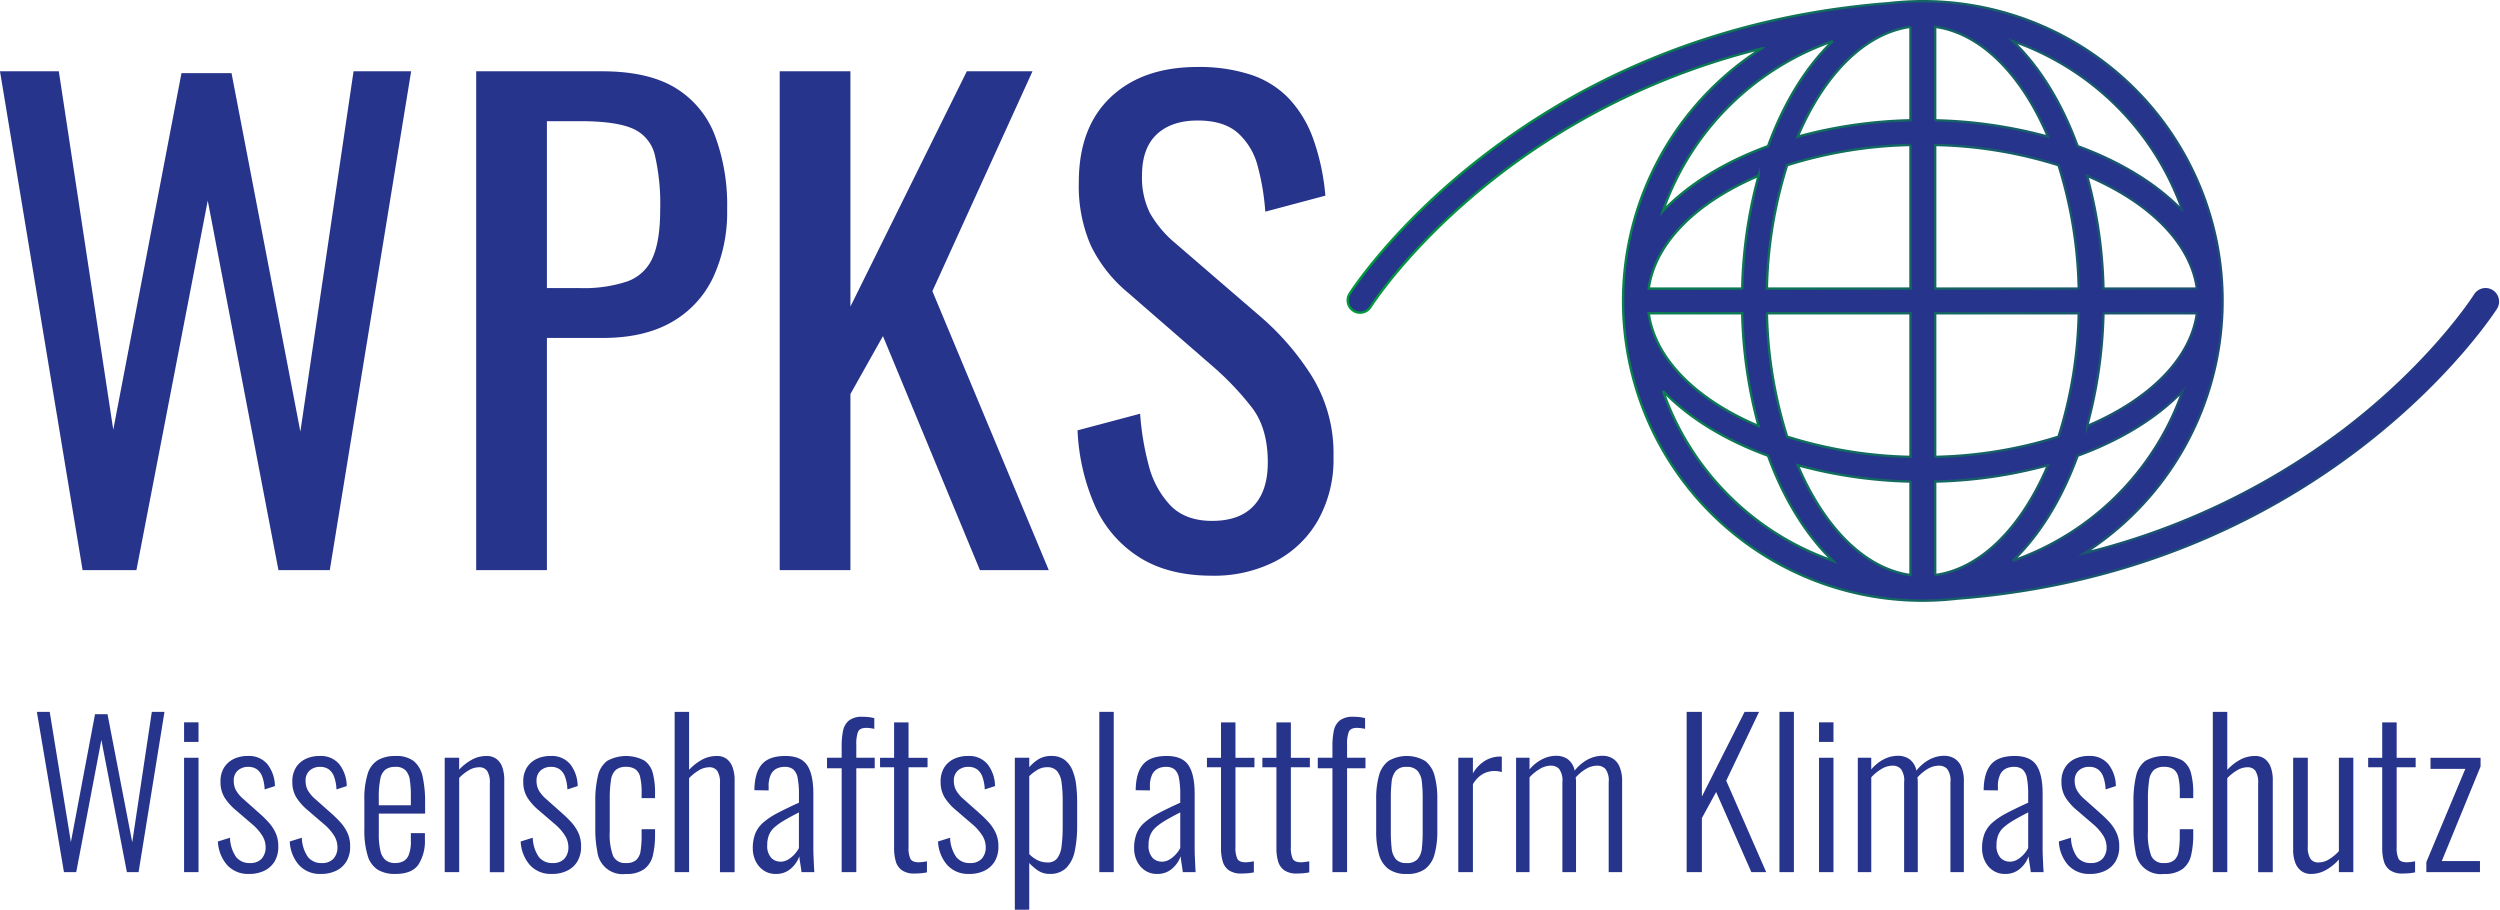
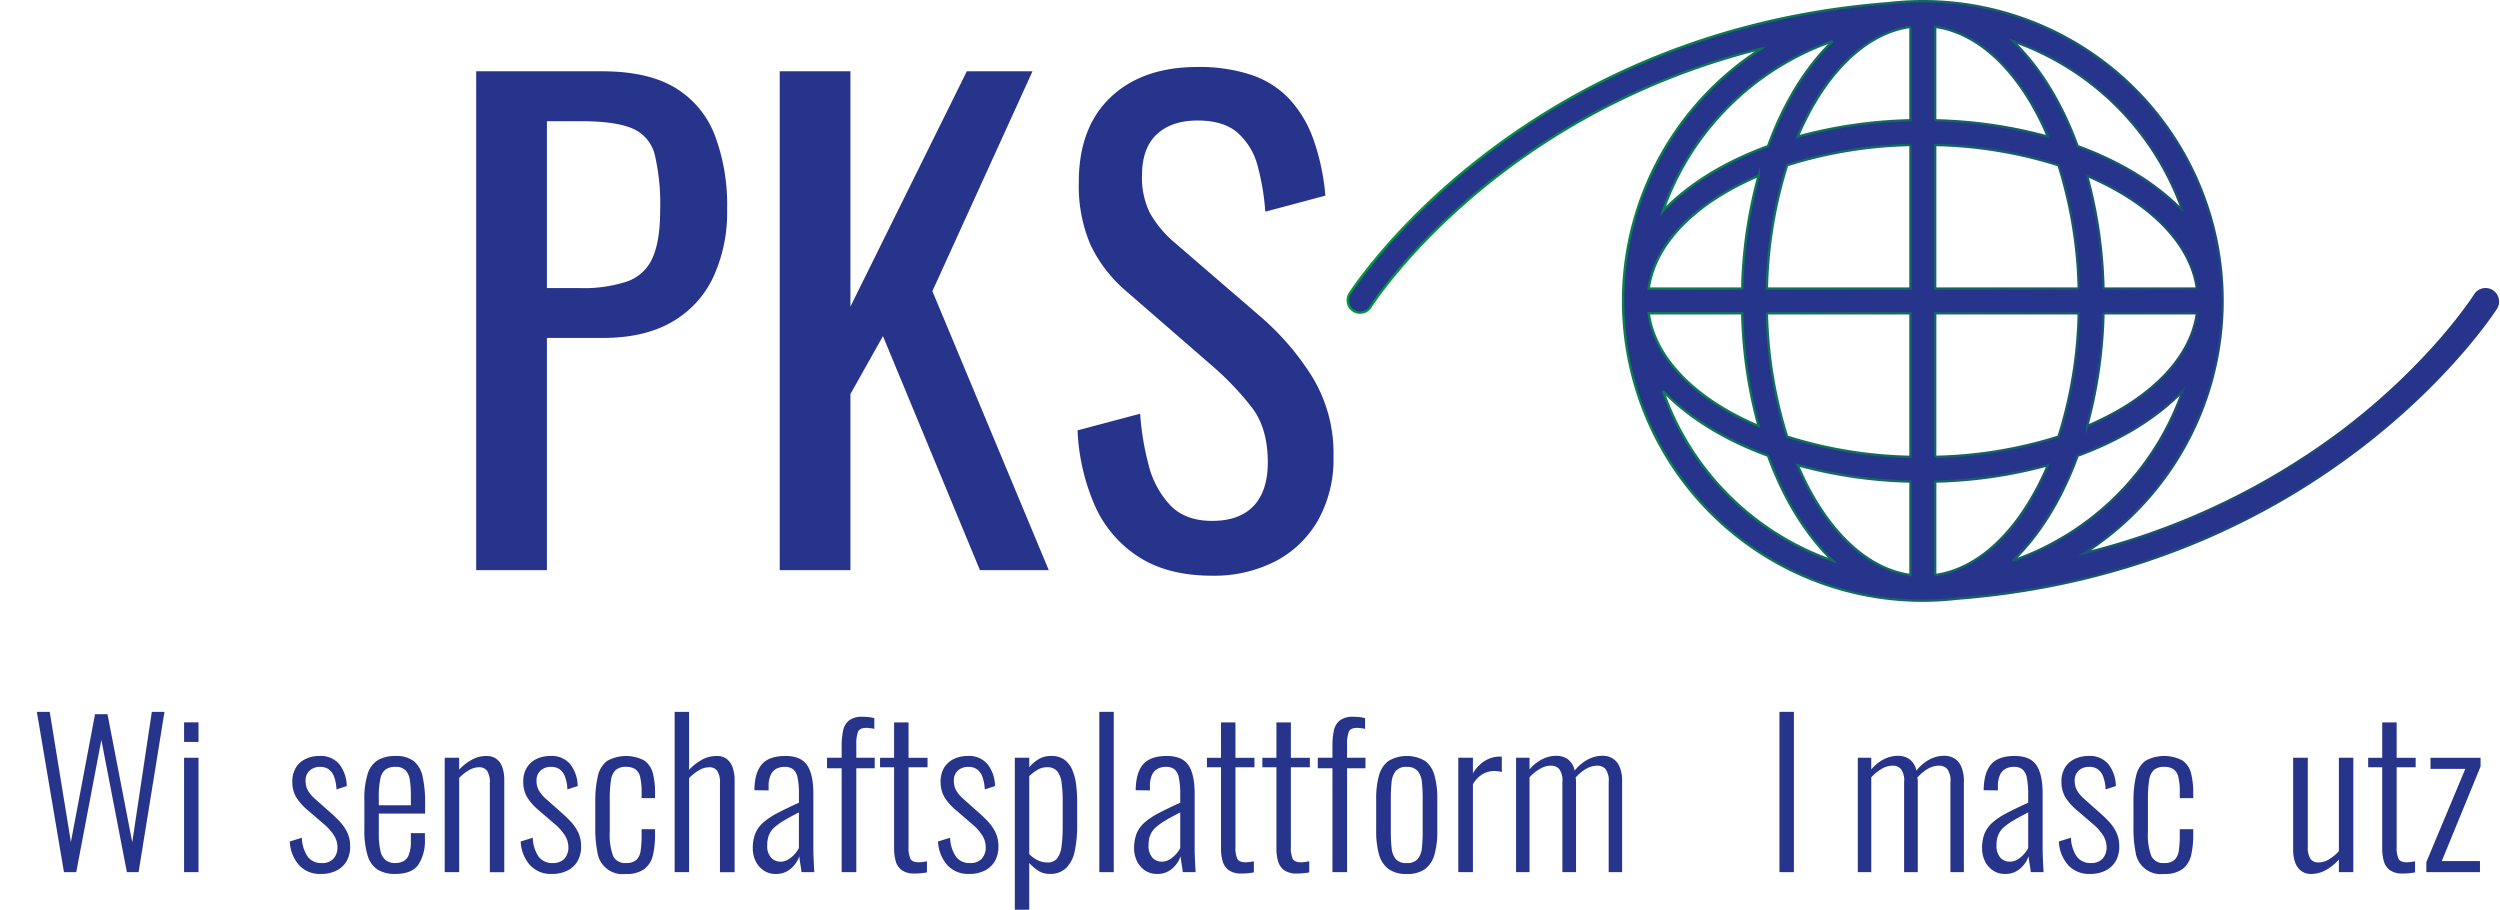
<svg xmlns="http://www.w3.org/2000/svg" xmlns:ns1="http://sodipodi.sourceforge.net/DTD/sodipodi-0.dtd" xmlns:ns2="http://www.inkscape.org/namespaces/inkscape" width="200.032" height="72.817" viewBox="0 0 200.032 72.817" version="1.1" id="svg91" ns1:docname="Logo_WPKS_200.svg" ns2:version="1.0.1 (3bc2e813f5, 2020-09-07)">
  <ns1:namedview pagecolor="#ffffff" bordercolor="#666666" borderopacity="1" objecttolerance="10" gridtolerance="10" guidetolerance="10" ns2:pageopacity="0" ns2:pageshadow="2" ns2:window-width="1727" ns2:window-height="884" id="namedview93" showgrid="false" fit-margin-top="0" fit-margin-left="0" fit-margin-right="0" fit-margin-bottom="0" ns2:zoom="2.1277902" ns2:cx="373.39207" ns2:cy="94.779005" ns2:window-x="0" ns2:window-y="0" ns2:window-maximized="0" ns2:current-layer="svg91" />
  <defs id="defs9">
    <style id="style2">.cls-1,.cls-2{fill:#27348b;}.cls-1{stroke-miterlimit:10;stroke-width:0.5px;stroke:url(#Neues_Verlaufsfeld_1);}</style>
    <linearGradient id="Neues_Verlaufsfeld_1" x1="280.575" y1="62.705" x2="520.728" y2="62.705" gradientUnits="userSpaceOnUse">
      <stop offset="0" stop-color="#00983a" id="stop4" />
      <stop offset="1" stop-color="#27348b" id="stop6" />
    </linearGradient>
  </defs>
  <title id="title11">Logo_web_blau</title>
  <g id="Ebene_2" data-name="Ebene 2" transform="matrix(0.384,0,0,0.384,0,2.0751703e-6)">
    <g id="Ebene_1-2" data-name="Ebene 1">
      <path class="cls-1" d="m 519.268,60.654 a 2.577,2.577 0 0 0 -3.544,0.821 c -0.085,0.138 -8.908,14.069 -27.455,28.174 A 148.41,148.41 0 0 1 434.322,115.265 62.428,62.428 0 0 0 400.653,0.25 h -0.134 a 62.639,62.639 0 0 0 -6.94,0.409 C 316.121,6.612 281.564,60.652 281.215,61.214 a 2.571,2.571 0 0 0 4.364,2.72 c 0.294,-0.47 25.493,-39.871 81.465,-53.83 A 62.429,62.429 0 0 0 400.65,125.16 v 0 a 62.9,62.9 0 0 0 7.091,-0.414 c 77.444,-5.959 112,-59.989 112.345,-60.55 a 2.572,2.572 0 0 0 -0.821,-3.542 M 403.224,119.821 V 100.34 a 96.881,96.881 0 0 0 23.508,-3.416 c -5.454,12.869 -13.9,21.565 -23.508,22.9 m 0,-24.622 V 65.276 h 29.922 A 91.588,91.588 0 0 1 428.93,90.983 91.538,91.538 0 0 1 403.224,95.2 m 35.063,-29.923 h 19.48 c -1.331,9.605 -10.027,18.053 -22.895,23.508 a 96.784,96.784 0 0 0 3.415,-23.508 m 0,-5.144 a 96.785,96.785 0 0 0 -3.415,-23.509 c 12.868,5.455 21.564,13.9 22.895,23.509 z m -5.141,0 H 403.224 V 30.209 a 91.567,91.567 0 0 1 25.7,4.216 91.551,91.551 0 0 1 4.217,25.707 M 403.224,25.067 V 5.588 c 9.606,1.332 18.054,10.028 23.507,22.9 A 96.865,96.865 0 0 0 403.224,25.072 M 398.081,5.588 v 19.479 a 96.866,96.866 0 0 0 -23.508,3.416 c 5.454,-12.867 13.9,-21.564 23.508,-22.895 m 0,24.621 v 29.923 h -29.924 a 91.587,91.587 0 0 1 4.217,-25.707 91.575,91.575 0 0 1 25.707,-4.216 m -35.064,29.923 h -19.48 c 1.332,-9.606 10.027,-18.053 22.9,-23.508 a 96.721,96.721 0 0 0 -3.415,23.508 m 0,5.144 a 96.735,96.735 0 0 0 3.415,23.508 c -12.868,-5.455 -21.563,-13.9 -22.9,-23.508 z m 5.14,0 h 29.924 V 95.2 a 91.539,91.539 0 0 1 -25.707,-4.216 91.587,91.587 0 0 1 -4.217,-25.707 m 29.924,35.064 v 19.481 c -9.606,-1.332 -18.055,-10.028 -23.508,-22.9 a 96.866,96.866 0 0 0 23.508,3.416 m 21.307,16.515 c 5.542,-5.292 10.206,-12.839 13.515,-21.9 9.06,-3.309 16.609,-7.973 21.9,-13.516 a 57.566,57.566 0 0 1 -35.414,35.416 M 454.8,43.969 C 449.509,38.426 441.961,33.762 432.9,30.453 429.591,21.392 424.928,13.845 419.385,8.553 A 57.571,57.571 0 0 1 454.8,43.969 M 381.916,8.554 c -5.543,5.291 -10.206,12.839 -13.515,21.9 -9.06,3.309 -16.607,7.972 -21.9,13.515 A 57.573,57.573 0 0 1 381.916,8.554 M 346.5,81.439 c 5.29,5.543 12.838,10.207 21.9,13.516 3.309,9.06 7.973,16.608 13.516,21.9 A 57.568,57.568 0 0 1 346.5,81.439" id="path13" style="stroke:url(#Neues_Verlaufsfeld_1)" />
-       <path class="cls-2" d="M 17.211,118.8 0,14.854 H 12.256 L 23.6,89.542 37.813,15.242 h 10.43 L 62.586,89.928 73.669,14.854 h 12 L 68.715,118.8 H 58.022 l -14.733,-77 -14.864,77 z" id="path15" />
      <path class="cls-2" d="M 99.225,118.8 V 14.854 h 26.208 q 9.515,0 15.19,3.4 a 19.78,19.78 0 0 1 8.279,9.817 41.244,41.244 0 0 1 2.608,15.529 32.241,32.241 0 0 1 -2.934,14.245 21.054,21.054 0 0 1 -8.671,9.3 q -5.739,3.273 -14.342,3.273 H 113.958 V 118.8 Z m 14.733,-58.776 h 6.78 a 28.637,28.637 0 0 0 10.04,-1.411 9.051,9.051 0 0 0 5.216,-4.941 q 1.565,-3.528 1.565,-9.946 a 45.05,45.05 0 0 0 -1.109,-11.421 8.02,8.02 0 0 0 -4.629,-5.518 q -3.519,-1.539 -10.952,-1.54 h -6.911 z" id="path17" />
      <path class="cls-2" d="M 162.463,118.8 V 14.854 H 177.2 V 63.876 L 201.453,14.854 H 215.14 L 194.277,60.668 218.529,118.8 H 204.187 L 183.977,70.034 177.2,82.1 v 36.7 z" id="path19" />
      <path class="cls-2" d="m 252.561,119.957 q -9.129,0 -15.191,-3.851 a 24.353,24.353 0 0 1 -9.192,-10.651 43.522,43.522 0 0 1 -3.652,-15.784 l 13.039,-3.465 a 56.793,56.793 0 0 0 1.761,10.651 18.966,18.966 0 0 0 4.5,8.406 q 3.129,3.272 8.737,3.272 5.734,0 8.67,-3.143 2.936,-3.143 2.934,-9.048 0,-7.056 -3.26,-11.358 a 60.262,60.262 0 0 0 -8.215,-8.662 l -17.732,-15.4 a 29.367,29.367 0 0 1 -7.693,-9.818 31.076,31.076 0 0 1 -2.478,-13.153 q 0,-11.421 6.651,-17.71 6.651,-6.289 18.124,-6.288 a 34.535,34.535 0 0 1 11.017,1.6 19.415,19.415 0 0 1 7.954,4.942 24.232,24.232 0 0 1 5.085,8.4 46.949,46.949 0 0 1 2.542,11.871 l -12.516,3.336 a 50.346,50.346 0 0 0 -1.566,-9.431 14.007,14.007 0 0 0 -4.106,-6.931 q -2.934,-2.628 -8.41,-2.631 -5.476,-0.003 -8.541,2.888 -3.064,2.887 -3.064,8.534 a 16.633,16.633 0 0 0 1.63,7.828 22.991,22.991 0 0 0 5.28,6.288 l 17.863,15.4 a 55.211,55.211 0 0 1 10.562,12.255 30.609,30.609 0 0 1 4.563,16.876 25.894,25.894 0 0 1 -3.259,13.282 21.835,21.835 0 0 1 -8.932,8.534 27.98,27.98 0 0 1 -13.105,2.961 z" id="path21" />
      <path class="cls-2" d="m 13.327,181.725 -5.648,-33.4 h 2.679 l 4.413,27.132 5.029,-26.637 h 2.6 l 5.154,26.68 4.082,-27.173 h 2.638 l -5.4,33.4 H 26.44 l -5.32,-27.544 -5.236,27.544 z" id="path23" />
      <path class="cls-2" d="m 38.356,154.593 v -4.082 h 3.01 v 4.082 z m 0,27.132 v -23.833 h 3.01 v 23.833 z" id="path25" />
-       <path class="cls-2" d="m 51.88,182.1 a 5.867,5.867 0 0 1 -4.535,-1.835 7.967,7.967 0 0 1 -1.938,-4.928 l 2.516,-0.783 a 7.4,7.4 0 0 0 1.277,4.02 3.524,3.524 0 0 0 2.887,1.258 3.172,3.172 0 0 0 2.412,-0.887 3.474,3.474 0 0 0 0.846,-2.5 4.536,4.536 0 0 0 -0.7,-2.329 10.491,10.491 0 0 0 -2.186,-2.454 l -3.258,-2.8 a 11.445,11.445 0 0 1 -2.433,-2.72 6.18,6.18 0 0 1 -0.825,-3.258 5.45,5.45 0 0 1 0.723,-2.907 4.823,4.823 0 0 1 2,-1.815 6.552,6.552 0 0 1 2.969,-0.639 4.968,4.968 0 0 1 4.123,1.752 7.582,7.582 0 0 1 1.525,4.516 l -2.144,0.7 a 8.633,8.633 0 0 0 -0.494,-2.66 3.25,3.25 0 0 0 -1.135,-1.546 3.022,3.022 0 0 0 -1.752,-0.495 3.171,3.171 0 0 0 -2.207,0.763 2.714,2.714 0 0 0 -0.844,2.124 4.182,4.182 0 0 0 0.412,1.9 6.934,6.934 0 0 0 1.526,1.856 l 3.38,3.009 a 24.564,24.564 0 0 1 1.9,1.856 8.853,8.853 0 0 1 1.484,2.206 6.624,6.624 0 0 1 0.578,2.866 5.908,5.908 0 0 1 -0.763,3.113 5.08,5.08 0 0 1 -2.123,1.938 7.107,7.107 0 0 1 -3.221,0.679 z" id="path27" />
      <path class="cls-2" d="m 66.849,182.1 a 5.87,5.87 0 0 1 -4.537,-1.835 7.978,7.978 0 0 1 -1.938,-4.928 l 2.516,-0.783 a 7.406,7.406 0 0 0 1.277,4.02 3.524,3.524 0 0 0 2.887,1.258 3.17,3.17 0 0 0 2.412,-0.887 3.47,3.47 0 0 0 0.846,-2.5 4.528,4.528 0 0 0 -0.7,-2.329 10.416,10.416 0 0 0 -2.185,-2.454 l -3.258,-2.8 a 11.46,11.46 0 0 1 -2.432,-2.72 6.17,6.17 0 0 1 -0.824,-3.258 5.459,5.459 0 0 1 0.721,-2.907 4.823,4.823 0 0 1 2,-1.815 6.555,6.555 0 0 1 2.969,-0.639 4.965,4.965 0 0 1 4.123,1.752 7.568,7.568 0 0 1 1.525,4.516 l -2.143,0.7 a 8.57,8.57 0 0 0 -0.5,-2.66 3.24,3.24 0 0 0 -1.132,-1.546 3.033,3.033 0 0 0 -1.754,-0.495 3.164,3.164 0 0 0 -2.2,0.763 2.709,2.709 0 0 0 -0.846,2.124 4.182,4.182 0 0 0 0.412,1.9 6.966,6.966 0 0 0 1.525,1.856 l 3.383,3.009 a 25.114,25.114 0 0 1 1.9,1.856 8.991,8.991 0 0 1 1.484,2.206 6.624,6.624 0 0 1 0.576,2.866 5.908,5.908 0 0 1 -0.762,3.113 5.074,5.074 0 0 1 -2.125,1.938 7.1,7.1 0 0 1 -3.22,0.679 z" id="path29" />
      <path class="cls-2" d="m 82.353,182.1 a 6.808,6.808 0 0 1 -3.651,-0.887 5.231,5.231 0 0 1 -2.1,-2.948 17.938,17.938 0 0 1 -0.682,-5.484 v -6.02 a 17.394,17.394 0 0 1 0.7,-5.546 5.073,5.073 0 0 1 2.145,-2.846 7.1,7.1 0 0 1 3.629,-0.845 5.956,5.956 0 0 1 3.834,1.073 5.72,5.72 0 0 1 1.835,3.236 24.571,24.571 0 0 1 0.516,5.546 v 2.144 h -9.65 v 4.164 a 15.006,15.006 0 0 0 0.351,3.65 3.376,3.376 0 0 0 1.114,1.918 3.15,3.15 0 0 0 1.959,0.577 3.807,3.807 0 0 0 1.647,-0.355 2.488,2.488 0 0 0 1.176,-1.361 7.5,7.5 0 0 0 0.433,-2.865 V 173.6 h 2.926 v 1.32 a 9.07,9.07 0 0 1 -1.34,5.216 q -1.337,1.964 -4.842,1.964 z m -3.424,-14.309 h 6.681 v -1.979 a 21.752,21.752 0 0 0 -0.207,-3.237 3.773,3.773 0 0 0 -0.886,-2.061 2.857,2.857 0 0 0 -2.164,-0.722 3.409,3.409 0 0 0 -2,0.536 3.122,3.122 0 0 0 -1.094,1.917 18.036,18.036 0 0 0 -0.33,3.939 z" id="path31" />
      <path class="cls-2" d="m 92.661,181.725 v -23.833 h 3.01 v 2.473 a 10.571,10.571 0 0 1 2.6,-2.041 6.321,6.321 0 0 1 3.132,-0.8 3.362,3.362 0 0 1 2.022,0.6 3.585,3.585 0 0 1 1.236,1.732 8.025,8.025 0 0 1 0.412,2.742 v 19.133 h -3.009 v -18.479 a 4.6,4.6 0 0 0 -0.557,-2.618 1.977,1.977 0 0 0 -1.711,-0.763 4.2,4.2 0 0 0 -2.1,0.618 9.055,9.055 0 0 0 -2.019,1.609 v 19.627 z" id="path33" />
      <path class="cls-2" d="m 114.968,182.1 a 5.872,5.872 0 0 1 -4.537,-1.835 7.978,7.978 0 0 1 -1.938,-4.928 l 2.516,-0.783 a 7.415,7.415 0 0 0 1.277,4.02 3.526,3.526 0 0 0 2.887,1.258 3.17,3.17 0 0 0 2.412,-0.887 3.47,3.47 0 0 0 0.846,-2.5 4.528,4.528 0 0 0 -0.7,-2.329 10.416,10.416 0 0 0 -2.185,-2.454 l -3.258,-2.8 a 11.46,11.46 0 0 1 -2.432,-2.72 6.17,6.17 0 0 1 -0.824,-3.258 5.468,5.468 0 0 1 0.721,-2.907 4.823,4.823 0 0 1 2,-1.815 6.558,6.558 0 0 1 2.969,-0.639 4.965,4.965 0 0 1 4.123,1.752 7.568,7.568 0 0 1 1.525,4.516 l -2.142,0.7 a 8.6,8.6 0 0 0 -0.5,-2.66 3.24,3.24 0 0 0 -1.132,-1.546 3.033,3.033 0 0 0 -1.754,-0.495 3.166,3.166 0 0 0 -2.2,0.763 2.709,2.709 0 0 0 -0.846,2.124 4.182,4.182 0 0 0 0.412,1.9 6.966,6.966 0 0 0 1.525,1.856 l 3.383,3.009 a 24.928,24.928 0 0 1 1.9,1.856 8.991,8.991 0 0 1 1.484,2.206 6.624,6.624 0 0 1 0.576,2.866 5.918,5.918 0 0 1 -0.761,3.113 5.086,5.086 0 0 1 -2.125,1.938 7.1,7.1 0 0 1 -3.222,0.679 z" id="path35" />
      <path class="cls-2" d="m 130.431,182.1 a 5.289,5.289 0 0 1 -5.959,-4.6 24.13,24.13 0 0 1 -0.434,-4.8 v -5.566 a 22.741,22.741 0 0 1 0.537,-5.423 5.418,5.418 0 0 1 1.916,-3.154 8.129,8.129 0 0 1 7.774,-0.082 4.618,4.618 0 0 1 1.773,2.679 15.848,15.848 0 0 1 0.453,4 v 1.146 h -2.8 v -1.155 a 13.22,13.22 0 0 0 -0.309,-3.257 2.676,2.676 0 0 0 -1.031,-1.628 3.432,3.432 0 0 0 -1.916,-0.475 3.13,3.13 0 0 0 -2.145,0.66 3.587,3.587 0 0 0 -0.99,2.164 26.023,26.023 0 0 0 -0.248,4.021 v 6.679 a 12.813,12.813 0 0 0 0.7,5.052 2.723,2.723 0 0 0 2.723,1.464 3.023,3.023 0 0 0 2.1,-0.64 3.178,3.178 0 0 0 0.908,-1.917 20.475,20.475 0 0 0 0.206,-3.174 v -1.32 h 2.8 v 1.155 a 18.493,18.493 0 0 1 -0.433,4.226 5.025,5.025 0 0 1 -1.752,2.886 6.115,6.115 0 0 1 -3.873,1.059 z" id="path37" />
      <path class="cls-2" d="m 140.573,181.725 v -33.4 h 3.01 v 12.081 a 10.859,10.859 0 0 1 2.639,-2.082 6.417,6.417 0 0 1 3.175,-0.8 3.261,3.261 0 0 1 2,0.6 3.755,3.755 0 0 1 1.237,1.732 7.693,7.693 0 0 1 0.433,2.742 v 19.133 h -3.05 v -18.479 a 4.6,4.6 0 0 0 -0.557,-2.618 1.978,1.978 0 0 0 -1.711,-0.763 4.208,4.208 0 0 0 -2.125,0.639 9.4,9.4 0 0 0 -2.041,1.629 v 19.586 z" id="path39" />
      <path class="cls-2" d="m 161.644,182.1 a 4.406,4.406 0 0 1 -2.516,-0.722 4.873,4.873 0 0 1 -1.67,-1.938 5.951,5.951 0 0 1 -0.6,-2.66 8.272,8.272 0 0 1 0.516,-3.093 6.127,6.127 0 0 1 1.65,-2.288 15.051,15.051 0 0 1 2.976,-1.983 q 1.834,-0.969 4.473,-2.164 v -1.692 a 17.373,17.373 0 0 0 -0.268,-3.442 3.12,3.12 0 0 0 -0.906,-1.794 2.727,2.727 0 0 0 -1.8,-0.536 3.723,3.723 0 0 0 -1.689,0.371 2.728,2.728 0 0 0 -1.2,1.258 5.47,5.47 0 0 0 -0.453,2.453 v 0.825 l -2.969,-0.042 q 0.042,-3.627 1.547,-5.381 1.505,-1.754 4.928,-1.752 3.215,0 4.514,1.917 1.299,1.917 1.3,5.958 v 11.587 c 0,0.413 0.013,0.943 0.043,1.588 0.03,0.645 0.054,1.258 0.082,1.835 0.028,0.577 0.054,1.018 0.082,1.32 h -2.68 q -0.085,-0.783 -0.248,-1.752 c -0.11,-0.647 -0.18,-1.162 -0.207,-1.547 a 5.965,5.965 0 0 1 -1.752,2.556 4.582,4.582 0 0 1 -3.153,1.118 z m 0.949,-2.557 a 3.093,3.093 0 0 0 1.648,-0.453 6.114,6.114 0 0 0 2.227,-2.392 v -7.422 q -1.773,0.908 -3.03,1.649 a 12.947,12.947 0 0 0 -2.041,1.443 4.416,4.416 0 0 0 -1.156,1.588 5.4,5.4 0 0 0 -0.371,2.082 3.669,3.669 0 0 0 0.826,2.7 2.638,2.638 0 0 0 1.897,0.801 z" id="path41" />
      <path class="cls-2" d="m 175.374,181.725 v -21.648 h -3.051 v -2.185 h 3.051 v -2.475 a 15.17,15.17 0 0 1 0.289,-3.134 3.7,3.7 0 0 1 1.217,-2.143 4.366,4.366 0 0 1 2.865,-0.784 12.308,12.308 0 0 1 1.258,0.062 6.9,6.9 0 0 1 1.174,0.226 v 2.227 c -0.246,-0.055 -0.53,-0.1 -0.844,-0.145 a 6.642,6.642 0 0 0 -0.846,-0.061 q -1.362,0 -1.711,0.846 a 7.262,7.262 0 0 0 -0.351,2.618 v 2.763 h 3.836 v 2.185 h -3.836 v 21.648 z" id="path43" />
      <path class="cls-2" d="m 190.589,182.014 a 4.453,4.453 0 0 1 -2.66,-0.681 3.445,3.445 0 0 1 -1.278,-1.856 9.447,9.447 0 0 1 -0.351,-2.7 v -16.9 h -2.928 v -1.979 h 2.928 v -7.381 h 3.01 v 7.381 h 3.959 v 1.979 h -3.959 v 16.617 a 5.508,5.508 0 0 0 0.392,2.453 c 0.262,0.482 0.83,0.722 1.711,0.722 a 6.507,6.507 0 0 0 0.846,-0.063 c 0.314,-0.041 0.611,-0.088 0.887,-0.143 v 2.309 a 12.279,12.279 0 0 1 -1.28,0.185 c -0.439,0.035 -0.866,0.057 -1.277,0.057 z" id="path45" />
      <path class="cls-2" d="m 201.929,182.1 a 5.872,5.872 0 0 1 -4.537,-1.835 7.978,7.978 0 0 1 -1.938,-4.928 l 2.516,-0.783 a 7.415,7.415 0 0 0 1.277,4.02 3.525,3.525 0 0 0 2.887,1.258 3.17,3.17 0 0 0 2.412,-0.887 3.47,3.47 0 0 0 0.846,-2.5 4.528,4.528 0 0 0 -0.7,-2.329 10.416,10.416 0 0 0 -2.185,-2.454 l -3.258,-2.8 a 11.46,11.46 0 0 1 -2.432,-2.72 6.17,6.17 0 0 1 -0.824,-3.258 5.459,5.459 0 0 1 0.721,-2.907 4.823,4.823 0 0 1 2,-1.815 6.555,6.555 0 0 1 2.969,-0.639 4.965,4.965 0 0 1 4.123,1.752 7.568,7.568 0 0 1 1.525,4.516 l -2.142,0.7 a 8.6,8.6 0 0 0 -0.5,-2.66 3.24,3.24 0 0 0 -1.132,-1.546 3.033,3.033 0 0 0 -1.754,-0.495 3.164,3.164 0 0 0 -2.205,0.763 2.709,2.709 0 0 0 -0.846,2.124 4.182,4.182 0 0 0 0.412,1.9 6.966,6.966 0 0 0 1.525,1.856 l 3.383,3.009 a 25.114,25.114 0 0 1 1.9,1.856 8.991,8.991 0 0 1 1.484,2.206 6.624,6.624 0 0 1 0.576,2.866 5.918,5.918 0 0 1 -0.761,3.113 5.086,5.086 0 0 1 -2.125,1.938 7.1,7.1 0 0 1 -3.217,0.679 z" id="path47" />
      <path class="cls-2" d="m 211.454,189.558 v -31.666 h 3.01 v 1.979 a 8,8 0 0 1 1.855,-1.629 4.908,4.908 0 0 1 2.721,-0.722 4.463,4.463 0 0 1 2.783,0.8 5.23,5.23 0 0 1 1.629,2.165 11.229,11.229 0 0 1 0.783,3.051 28.7,28.7 0 0 1 0.207,3.464 v 5.03 a 24.884,24.884 0 0 1 -0.5,5.3 6.934,6.934 0 0 1 -1.752,3.5 4.706,4.706 0 0 1 -3.484,1.258 4.2,4.2 0 0 1 -2.494,-0.743 10.341,10.341 0 0 1 -1.752,-1.525 v 9.73 z m 6.8,-9.854 a 2.438,2.438 0 0 0 2.041,-0.866 5.277,5.277 0 0 0 0.906,-2.577 31.99,31.99 0 0 0 0.229,-4.144 V 167 a 28.041,28.041 0 0 0 -0.229,-3.9 4.682,4.682 0 0 0 -0.928,-2.412 2.6,2.6 0 0 0 -2.1,-0.824 3.875,3.875 0 0 0 -2.125,0.618 9.343,9.343 0 0 0 -1.586,1.237 v 16.247 a 6.166,6.166 0 0 0 1.629,1.215 4.513,4.513 0 0 0 2.166,0.519 z" id="path49" />
      <path class="cls-2" d="m 229.06,181.725 v -33.4 h 3.009 v 33.4 z" id="path51" />
      <path class="cls-2" d="m 241.1,182.1 a 4.406,4.406 0 0 1 -2.516,-0.722 4.873,4.873 0 0 1 -1.67,-1.938 5.951,5.951 0 0 1 -0.6,-2.66 8.232,8.232 0 0 1 0.516,-3.093 6.121,6.121 0 0 1 1.648,-2.288 15.111,15.111 0 0 1 2.969,-1.979 q 1.835,-0.969 4.475,-2.164 v -1.696 a 17.373,17.373 0 0 0 -0.268,-3.442 3.121,3.121 0 0 0 -0.908,-1.794 2.717,2.717 0 0 0 -1.793,-0.536 3.732,3.732 0 0 0 -1.691,0.371 2.739,2.739 0 0 0 -1.2,1.258 5.47,5.47 0 0 0 -0.453,2.453 v 0.825 l -2.969,-0.042 q 0.039,-3.627 1.545,-5.381 1.506,-1.754 4.928,-1.752 3.217,0 4.516,1.917 1.299,1.917 1.3,5.958 v 11.587 q 0,0.62 0.041,1.588 0.041,0.968 0.082,1.835 c 0.027,0.577 0.054,1.018 0.082,1.32 h -2.68 q -0.083,-0.783 -0.246,-1.752 -0.163,-0.969 -0.207,-1.547 a 5.983,5.983 0 0 1 -1.752,2.556 4.585,4.585 0 0 1 -3.149,1.118 z m 0.947,-2.557 a 3.1,3.1 0 0 0 1.65,-0.453 6.154,6.154 0 0 0 2.227,-2.392 v -7.422 q -1.776,0.908 -3.031,1.649 a 12.947,12.947 0 0 0 -2.041,1.443 4.4,4.4 0 0 0 -1.155,1.588 5.358,5.358 0 0 0 -0.371,2.082 3.669,3.669 0 0 0 0.824,2.7 2.638,2.638 0 0 0 1.898,0.801 z" id="path53" />
      <path class="cls-2" d="m 258.706,182.014 a 4.453,4.453 0 0 1 -2.66,-0.681 3.438,3.438 0 0 1 -1.277,-1.856 9.41,9.41 0 0 1 -0.352,-2.7 v -16.9 h -2.928 v -1.979 h 2.928 v -7.381 h 3.01 v 7.381 h 3.959 v 1.979 h -3.959 v 16.617 a 5.522,5.522 0 0 0 0.392,2.453 c 0.262,0.482 0.83,0.722 1.711,0.722 a 6.494,6.494 0 0 0 0.846,-0.063 c 0.314,-0.041 0.611,-0.088 0.887,-0.143 v 2.309 a 12.241,12.241 0 0 1 -1.28,0.185 c -0.439,0.035 -0.865,0.057 -1.277,0.057 z" id="path55" />
      <path class="cls-2" d="m 270.251,182.014 a 4.442,4.442 0 0 1 -2.658,-0.681 3.459,3.459 0 0 1 -1.28,-1.856 9.45,9.45 0 0 1 -0.349,-2.7 v -16.9 h -2.928 v -1.979 h 2.928 v -7.381 h 3.01 v 7.381 h 3.959 v 1.979 h -3.959 v 16.617 a 5.528,5.528 0 0 0 0.39,2.453 q 0.393,0.723 1.713,0.722 a 6.5,6.5 0 0 0 0.844,-0.063 c 0.316,-0.041 0.611,-0.088 0.887,-0.143 v 2.309 a 12.2,12.2 0 0 1 -1.278,0.185 c -0.441,0.035 -0.867,0.057 -1.279,0.057 z" id="path57" />
      <path class="cls-2" d="m 277.634,181.725 v -21.648 h -3.053 v -2.185 h 3.053 v -2.475 a 15.249,15.249 0 0 1 0.287,-3.134 3.715,3.715 0 0 1 1.217,-2.143 4.374,4.374 0 0 1 2.865,-0.784 12.323,12.323 0 0 1 1.258,0.062 6.918,6.918 0 0 1 1.176,0.226 v 2.227 c -0.249,-0.055 -0.53,-0.1 -0.846,-0.145 a 6.654,6.654 0 0 0 -0.846,-0.061 q -1.359,0 -1.711,0.846 a 7.316,7.316 0 0 0 -0.349,2.618 v 2.763 h 3.834 v 2.185 h -3.834 v 21.648 z" id="path59" />
      <path class="cls-2" d="m 293.1,182.1 a 6.167,6.167 0 0 1 -3.815,-1.052 5.656,5.656 0 0 1 -1.959,-3.051 17.874,17.874 0 0 1 -0.576,-4.887 v -6.6 a 17.884,17.884 0 0 1 0.576,-4.887 5.656,5.656 0 0 1 1.959,-3.051 7.552,7.552 0 0 1 7.69,0 5.721,5.721 0 0 1 1.939,3.051 17.845,17.845 0 0 1 0.576,4.887 v 6.6 a 17.835,17.835 0 0 1 -0.576,4.887 5.721,5.721 0 0 1 -1.939,3.051 6.222,6.222 0 0 1 -3.875,1.052 z m 0,-2.268 a 2.889,2.889 0 0 0 2.289,-0.825 4.163,4.163 0 0 0 0.887,-2.329 31.783,31.783 0 0 0 0.164,-3.4 v -6.926 a 31.072,31.072 0 0 0 -0.164,-3.4 4.217,4.217 0 0 0 -0.887,-2.308 2.852,2.852 0 0 0 -2.289,-0.846 2.783,2.783 0 0 0 -2.268,0.846 4.286,4.286 0 0 0 -0.867,2.308 31.072,31.072 0 0 0 -0.164,3.4 v 6.926 a 31.783,31.783 0 0 0 0.164,3.4 4.231,4.231 0 0 0 0.867,2.329 2.818,2.818 0 0 0 2.268,0.821 z" id="path61" />
      <path class="cls-2" d="m 303.856,181.725 v -23.833 h 3.051 v 3.256 a 7.243,7.243 0 0 1 2.639,-2.7 5.986,5.986 0 0 1 2.846,-0.805 h 0.248 a 1.264,1.264 0 0 1 0.289,0.042 v 3.215 a 2.928,2.928 0 0 0 -0.7,-0.185 5.356,5.356 0 0 0 -0.784,-0.062 4.96,4.96 0 0 0 -2.537,0.659 5.824,5.824 0 0 0 -2,2.1 v 18.308 z" id="path63" />
      <path class="cls-2" d="m 315.9,181.725 v -23.833 h 2.8 v 2.432 a 8.461,8.461 0 0 1 2.639,-2.124 6.579,6.579 0 0 1 2.969,-0.721 4.221,4.221 0 0 1 2.289,0.66 3.838,3.838 0 0 1 1.506,2.432 8.839,8.839 0 0 1 2.72,-2.308 6.61,6.61 0 0 1 3.133,-0.784 4.086,4.086 0 0 1 1.959,0.495 3.6,3.6 0 0 1 1.506,1.69 7.605,7.605 0 0 1 0.576,3.258 v 18.8 h -2.8 v -18.72 a 4.053,4.053 0 0 0 -0.681,-2.784 2.317,2.317 0 0 0 -1.711,-0.68 4.626,4.626 0 0 0 -2.309,0.659 8.848,8.848 0 0 0 -2.185,1.815 4.3,4.3 0 0 1 0.062,0.433 c 0.014,0.152 0.02,0.309 0.02,0.474 v 18.8 h -2.844 v -18.72 a 4.052,4.052 0 0 0 -0.682,-2.784 2.316,2.316 0 0 0 -1.711,-0.68 4.555,4.555 0 0 0 -2.267,0.659 9.275,9.275 0 0 0 -2.186,1.774 v 19.751 z" id="path65" />
-       <path class="cls-2" d="m 351.44,181.725 v -33.4 h 3.174 v 17.649 l 8.907,-17.649 h 3.009 l -6.843,14.35 8.328,19.05 h -3.092 l -7.34,-16.7 -2.969,5.444 v 11.257 z" id="path67" />
      <path class="cls-2" d="m 370.778,181.725 v -33.4 h 3.01 v 33.4 z" id="path69" />
-       <path class="cls-2" d="m 379.024,154.593 v -4.082 h 3.01 v 4.082 z m 0,27.132 v -23.833 h 3.01 v 23.833 z" id="path71" />
      <path class="cls-2" d="m 387.106,181.725 v -23.833 h 2.8 v 2.432 a 8.461,8.461 0 0 1 2.639,-2.124 6.579,6.579 0 0 1 2.969,-0.721 4.224,4.224 0 0 1 2.289,0.66 3.838,3.838 0 0 1 1.506,2.432 8.839,8.839 0 0 1 2.72,-2.308 6.61,6.61 0 0 1 3.133,-0.784 4.086,4.086 0 0 1 1.959,0.495 3.6,3.6 0 0 1 1.506,1.69 7.605,7.605 0 0 1 0.576,3.258 v 18.8 h -2.8 v -18.72 a 4.053,4.053 0 0 0 -0.681,-2.784 2.317,2.317 0 0 0 -1.711,-0.68 4.626,4.626 0 0 0 -2.309,0.659 8.848,8.848 0 0 0 -2.185,1.815 4.3,4.3 0 0 1 0.062,0.433 c 0.014,0.152 0.02,0.309 0.02,0.474 v 18.8 h -2.844 v -18.72 a 4.052,4.052 0 0 0 -0.682,-2.784 2.316,2.316 0 0 0 -1.711,-0.68 4.555,4.555 0 0 0 -2.267,0.659 9.275,9.275 0 0 0 -2.186,1.774 v 19.751 z" id="path73" />
      <path class="cls-2" d="m 417.784,182.1 a 4.4,4.4 0 0 1 -2.515,-0.722 4.873,4.873 0 0 1 -1.67,-1.938 5.937,5.937 0 0 1 -0.6,-2.66 8.232,8.232 0 0 1 0.516,-3.093 6.1,6.1 0 0 1 1.648,-2.288 15.081,15.081 0 0 1 2.969,-1.979 q 1.833,-0.969 4.474,-2.164 v -1.696 a 17.385,17.385 0 0 0 -0.267,-3.442 3.133,3.133 0 0 0 -0.908,-1.794 2.719,2.719 0 0 0 -1.793,-0.536 3.736,3.736 0 0 0 -1.692,0.371 2.737,2.737 0 0 0 -1.195,1.258 5.456,5.456 0 0 0 -0.453,2.453 v 0.825 l -2.969,-0.042 q 0.037,-3.627 1.545,-5.381 1.508,-1.754 4.928,-1.752 3.216,0 4.515,1.917 1.299,1.917 1.3,5.958 v 11.587 q 0,0.62 0.041,1.588 0.041,0.968 0.082,1.835 c 0.028,0.577 0.055,1.018 0.082,1.32 h -2.679 q -0.082,-0.783 -0.247,-1.752 c -0.111,-0.647 -0.179,-1.162 -0.207,-1.547 a 5.983,5.983 0 0 1 -1.752,2.556 4.582,4.582 0 0 1 -3.153,1.118 z m 0.947,-2.557 a 3.1,3.1 0 0 0 1.651,-0.453 5.953,5.953 0 0 0 1.318,-1.093 5.863,5.863 0 0 0 0.908,-1.3 v -7.422 q -1.774,0.908 -3.031,1.649 a 12.994,12.994 0 0 0 -2.041,1.443 4.41,4.41 0 0 0 -1.154,1.588 5.358,5.358 0 0 0 -0.371,2.082 3.665,3.665 0 0 0 0.824,2.7 2.638,2.638 0 0 0 1.896,0.802 z" id="path75" />
      <path class="cls-2" d="m 435.472,182.1 a 5.866,5.866 0 0 1 -4.535,-1.835 7.967,7.967 0 0 1 -1.937,-4.932 l 2.516,-0.783 a 7.39,7.39 0 0 0 1.277,4.02 3.521,3.521 0 0 0 2.887,1.258 3.173,3.173 0 0 0 2.412,-0.887 3.479,3.479 0 0 0 0.846,-2.5 4.528,4.528 0 0 0 -0.7,-2.329 10.461,10.461 0 0 0 -2.185,-2.454 l -3.258,-2.8 a 11.473,11.473 0 0 1 -2.434,-2.72 6.189,6.189 0 0 1 -0.824,-3.258 5.441,5.441 0 0 1 0.723,-2.907 4.811,4.811 0 0 1 2,-1.815 6.549,6.549 0 0 1 2.969,-0.639 4.968,4.968 0 0 1 4.123,1.752 7.582,7.582 0 0 1 1.525,4.516 l -2.145,0.7 a 8.574,8.574 0 0 0 -0.494,-2.66 3.242,3.242 0 0 0 -1.134,-1.546 3.022,3.022 0 0 0 -1.752,-0.495 3.17,3.17 0 0 0 -2.207,0.763 2.714,2.714 0 0 0 -0.844,2.124 4.182,4.182 0 0 0 0.412,1.9 6.927,6.927 0 0 0 1.525,1.856 l 3.381,3.009 a 24.744,24.744 0 0 1 1.9,1.856 8.881,8.881 0 0 1 1.481,2.206 6.624,6.624 0 0 1 0.578,2.866 5.918,5.918 0 0 1 -0.763,3.113 5.077,5.077 0 0 1 -2.124,1.938 7.1,7.1 0 0 1 -3.219,0.683 z" id="path77" />
      <path class="cls-2" d="m 450.935,182.1 a 5.292,5.292 0 0 1 -5.959,-4.6 24.213,24.213 0 0 1 -0.432,-4.8 v -5.566 a 22.753,22.753 0 0 1 0.535,-5.423 5.42,5.42 0 0 1 1.921,-3.16 8.125,8.125 0 0 1 7.772,-0.082 4.613,4.613 0 0 1 1.773,2.679 15.843,15.843 0 0 1 0.455,4 v 1.152 h -2.805 v -1.155 a 13.327,13.327 0 0 0 -0.308,-3.257 2.685,2.685 0 0 0 -1.031,-1.628 3.446,3.446 0 0 0 -1.918,-0.475 3.134,3.134 0 0 0 -2.145,0.66 3.586,3.586 0 0 0 -0.988,2.164 25.773,25.773 0 0 0 -0.248,4.021 v 6.679 a 12.776,12.776 0 0 0 0.7,5.052 2.72,2.72 0 0 0 2.721,1.464 3.029,3.029 0 0 0 2.1,-0.64 3.176,3.176 0 0 0 0.906,-1.917 20.214,20.214 0 0 0 0.207,-3.174 v -1.32 H 457 v 1.155 a 18.433,18.433 0 0 1 -0.434,4.226 5.039,5.039 0 0 1 -1.751,2.886 6.121,6.121 0 0 1 -3.88,1.059 z" id="path79" />
-       <path class="cls-2" d="m 461.079,181.725 v -33.4 h 3.01 v 12.081 a 10.821,10.821 0 0 1 2.639,-2.082 6.4,6.4 0 0 1 3.175,-0.8 3.255,3.255 0 0 1 2,0.6 3.765,3.765 0 0 1 1.239,1.732 7.7,7.7 0 0 1 0.431,2.742 v 19.133 h -3.05 v -18.479 a 4.6,4.6 0 0 0 -0.557,-2.618 1.977,1.977 0 0 0 -1.711,-0.763 4.2,4.2 0 0 0 -2.123,0.639 9.328,9.328 0 0 0 -2.041,1.629 v 19.586 z" id="path81" />
      <path class="cls-2" d="m 481.53,182.1 a 3.262,3.262 0 0 1 -2.019,-0.619 3.824,3.824 0 0 1 -1.258,-1.732 7.522,7.522 0 0 1 -0.434,-2.721 v -19.136 h 3.051 v 18.472 a 4.492,4.492 0 0 0 0.557,2.6 2,2 0 0 0 1.711,0.742 4.17,4.17 0 0 0 2.166,-0.66 9.368,9.368 0 0 0 2.041,-1.691 v -19.463 h 3.009 v 23.833 h -3.009 v -2.639 a 10.2,10.2 0 0 1 -2.639,2.164 6.325,6.325 0 0 1 -3.176,0.85 z" id="path83" />
      <path class="cls-2" d="m 500.663,182.014 a 4.453,4.453 0 0 1 -2.66,-0.681 3.438,3.438 0 0 1 -1.277,-1.856 9.41,9.41 0 0 1 -0.352,-2.7 v -16.9 h -2.928 v -1.979 h 2.928 v -7.381 h 3.01 v 7.381 h 3.959 v 1.979 h -3.959 v 16.617 a 5.522,5.522 0 0 0 0.392,2.453 c 0.262,0.482 0.83,0.722 1.711,0.722 a 6.494,6.494 0 0 0 0.846,-0.063 c 0.314,-0.041 0.611,-0.088 0.887,-0.143 v 2.309 a 12.241,12.241 0 0 1 -1.28,0.185 c -0.44,0.035 -0.865,0.057 -1.277,0.057 z" id="path85" />
      <path class="cls-2" d="m 505.569,181.725 v -2.1 l 8.123,-19.422 h -7.255 v -2.308 h 10.431 v 1.814 l -8.082,19.709 h 7.959 v 2.31 z" id="path87" />
    </g>
  </g>
</svg>